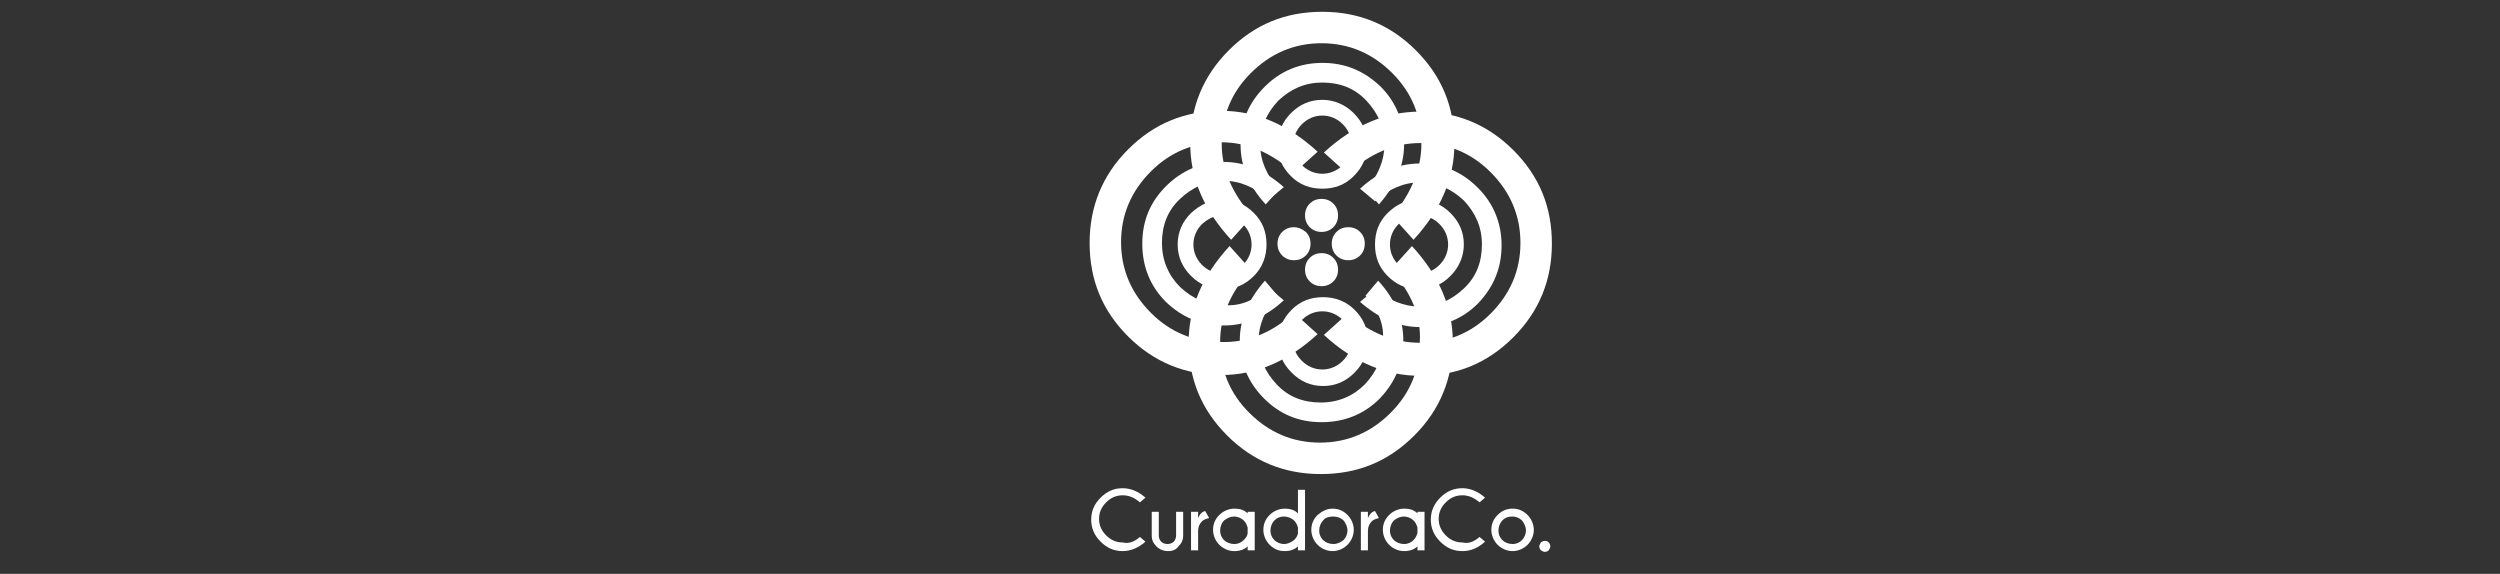
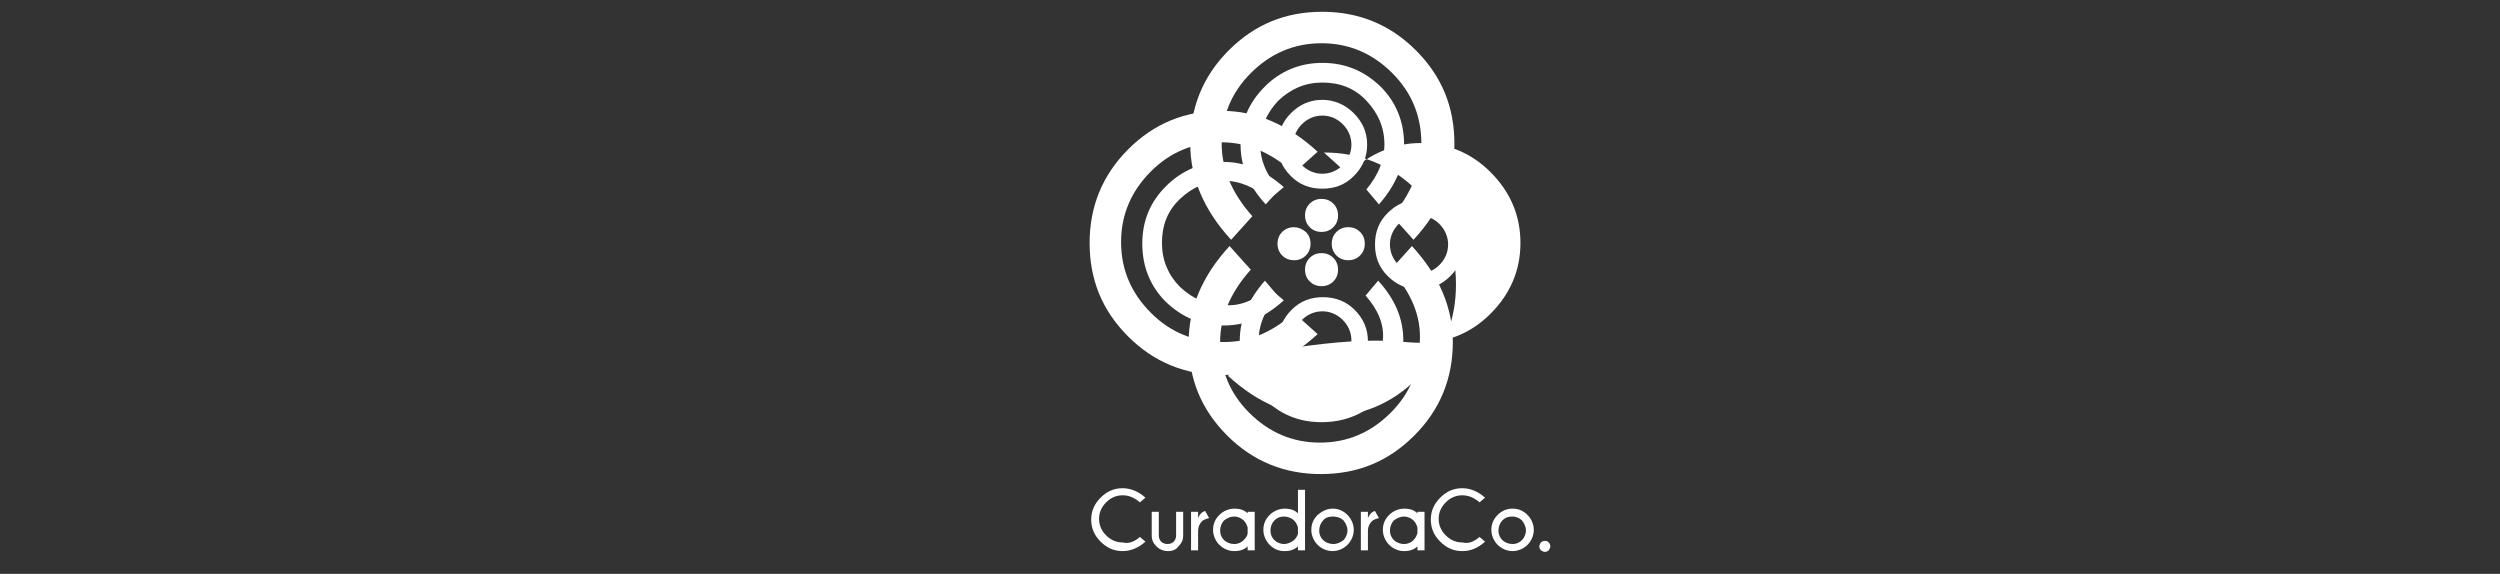
<svg xmlns="http://www.w3.org/2000/svg" version="1.1" id="Layer_1" x="0px" y="0px" viewBox="0 0 318 73" style="enable-background:new 0 0 318 73;" xml:space="preserve">
  <rect x="0" y="0" width="318" height="73" fill="#333333" stroke="none" />
  <style type="text/css">
	.st0{fill:#FFFFFF;}
</style>
  <g>
    <g>
      <g>
        <g>
          <path class="st0" d="M164.6,39.8l3,2.7c-3.8,3.5-7.9,5.2-12.2,5.2c-4.6,0-8.6-1.6-11.9-4.9c-3.3-3.3-4.9-7.2-4.9-11.9      c0-4.6,1.6-8.6,4.9-11.9c3.3-3.3,7.2-4.9,11.9-4.9c4.3,0,8.4,1.7,12.2,5.2l-3,2.7c-2.9-2.6-6-3.9-9.2-3.9c-3.5,0-6.5,1.2-9,3.7      c-2.5,2.5-3.8,5.5-3.8,9c0,3.5,1.3,6.5,3.8,9c2.5,2.5,5.5,3.7,9,3.7C158.6,43.6,161.7,42.4,164.6,39.8z" />
        </g>
        <g>
          <path class="st0" d="M161.4,36.6l1.9,1.6c-2.4,2.2-4.9,3.2-7.6,3.2c-2.9,0-5.3-1-7.4-3c-2-2-3-4.5-3-7.4c0-2.9,1-5.3,3-7.3      c2-2,4.5-3.1,7.4-3.1c2.7,0,5.2,1.1,7.6,3.2l-1.9,1.6c-1.8-1.6-3.7-2.4-5.7-2.4c-2.2,0-4,0.8-5.6,2.3c-1.6,1.5-2.3,3.4-2.3,5.6      c0,2.2,0.8,4.1,2.3,5.6c1.6,1.5,3.4,2.3,5.6,2.3C157.7,39,159.6,38.2,161.4,36.6z" />
        </g>
        <g>
-           <path class="st0" d="M155.5,25.4c1.6,0,2.9,0.6,4,1.7c1.1,1.1,1.6,2.4,1.6,4c0,1.5-0.5,2.9-1.6,4c-1.1,1.1-2.4,1.7-4,1.7      c-1.5,0-2.9-0.6-4-1.7c-1.1-1.1-1.7-2.4-1.7-4c0-1.6,0.6-2.9,1.7-4C152.7,26,154,25.4,155.5,25.4z M152.9,28.5      c-0.7,0.7-1.1,1.6-1.1,2.6c0,1,0.4,1.9,1.1,2.6c0.7,0.7,1.6,1.1,2.6,1.1c1,0,1.9-0.4,2.6-1.1s1.1-1.6,1.1-2.6      c0-1-0.4-1.9-1.1-2.6c-0.7-0.7-1.6-1.1-2.6-1.1C154.5,27.4,153.7,27.8,152.9,28.5z" />
-         </g>
+           </g>
        <g>
          <path class="st0" d="M166.1,29.5c0.4,0.4,0.6,0.9,0.6,1.5c0,0.6-0.2,1.1-0.6,1.5c-0.4,0.4-0.9,0.6-1.5,0.6      c-0.6,0-1.1-0.2-1.5-0.6c-0.4-0.4-0.6-0.9-0.6-1.5c0-0.6,0.2-1.1,0.6-1.5c0.4-0.4,0.9-0.6,1.5-0.6      C165.1,28.9,165.6,29.1,166.1,29.5z" />
        </g>
      </g>
      <g>
        <g>
-           <path class="st0" d="M180.6,43.6c3.5,0,6.5-1.2,9-3.7c2.5-2.5,3.8-5.5,3.8-9c0-3.5-1.3-6.5-3.8-9c-2.5-2.5-5.5-3.7-9-3.7      c-3.2,0-6.3,1.3-9.2,3.9l-3-2.7c3.8-3.5,7.9-5.2,12.2-5.2c4.6,0,8.6,1.6,11.9,4.9c3.3,3.3,4.9,7.2,4.9,11.9      c0,4.6-1.6,8.6-4.9,11.9c-3.3,3.3-7.2,4.9-11.9,4.9c-4.3,0-8.4-1.7-12.2-5.2l3-2.7C174.3,42.4,177.4,43.6,180.6,43.6z" />
+           <path class="st0" d="M180.6,43.6c3.5,0,6.5-1.2,9-3.7c2.5-2.5,3.8-5.5,3.8-9c0-3.5-1.3-6.5-3.8-9c-2.5-2.5-5.5-3.7-9-3.7      c-3.2,0-6.3,1.3-9.2,3.9l-3-2.7c4.6,0,8.6,1.6,11.9,4.9c3.3,3.3,4.9,7.2,4.9,11.9      c0,4.6-1.6,8.6-4.9,11.9c-3.3,3.3-7.2,4.9-11.9,4.9c-4.3,0-8.4-1.7-12.2-5.2l3-2.7C174.3,42.4,177.4,43.6,180.6,43.6z" />
        </g>
        <g>
-           <path class="st0" d="M180.6,39c2.2,0,4-0.8,5.6-2.3c1.6-1.5,2.3-3.4,2.3-5.6c0-2.2-0.8-4-2.3-5.6c-1.6-1.5-3.4-2.3-5.6-2.3      c-2,0-3.9,0.8-5.7,2.4l-1.9-1.6c2.4-2.2,4.9-3.2,7.6-3.2c2.9,0,5.3,1,7.4,3.1c2,2,3,4.5,3,7.3c0,2.9-1,5.3-3,7.4      c-2,2-4.5,3-7.4,3c-2.7,0-5.2-1.1-7.6-3.2l1.9-1.6C176.7,38.2,178.6,39,180.6,39z" />
-         </g>
+           </g>
        <g>
          <path class="st0" d="M184.5,27.1c1.1,1.1,1.7,2.4,1.7,4c0,1.5-0.6,2.9-1.7,4c-1.1,1.1-2.4,1.7-4,1.7c-1.6,0-2.9-0.6-4-1.7      c-1.1-1.1-1.6-2.4-1.6-4c0-1.6,0.5-2.9,1.6-4c1.1-1.1,2.4-1.7,4-1.7C182,25.4,183.4,26,184.5,27.1z M180.5,27.4      c-1,0-1.9,0.4-2.6,1.1c-0.7,0.7-1.1,1.6-1.1,2.6c0,1,0.4,1.9,1.1,2.6c0.7,0.7,1.6,1.1,2.6,1.1c1,0,1.9-0.4,2.6-1.1      c0.7-0.7,1.1-1.6,1.1-2.6c0-1-0.4-1.9-1.1-2.6C182.4,27.8,181.5,27.4,180.5,27.4z" />
        </g>
        <g>
          <path class="st0" d="M171.5,28.9c0.6,0,1.1,0.2,1.5,0.6c0.4,0.4,0.6,0.9,0.6,1.5c0,0.6-0.2,1.1-0.6,1.5      c-0.4,0.4-0.9,0.6-1.5,0.6c-0.6,0-1.1-0.2-1.5-0.6c-0.4-0.4-0.6-0.9-0.6-1.5c0-0.6,0.2-1.1,0.6-1.5      C170.4,29.1,170.9,28.9,171.5,28.9z" />
        </g>
      </g>
      <g>
        <g>
          <path class="st0" d="M176.9,34.3l2.7-3c3.5,3.8,5.2,7.9,5.2,12.2c0,4.6-1.6,8.6-4.9,11.9c-3.3,3.3-7.2,4.9-11.9,4.9      c-4.6,0-8.6-1.6-11.9-4.9c-3.3-3.3-4.9-7.2-4.9-11.9c0-4.3,1.7-8.4,5.2-12.2l2.7,3c-2.6,2.9-3.9,6-3.9,9.2c0,3.5,1.2,6.5,3.7,9      c2.5,2.5,5.5,3.8,9,3.8c3.5,0,6.5-1.3,9-3.8c2.5-2.5,3.7-5.5,3.7-9C180.8,40.2,179.5,37.2,176.9,34.3z" />
        </g>
        <g>
          <path class="st0" d="M173.7,37.6l1.6-1.9c2.2,2.4,3.2,4.9,3.2,7.6c0,2.9-1,5.3-3,7.4c-2,2-4.5,3-7.4,3c-2.9,0-5.3-1-7.3-3      c-2-2-3.1-4.5-3.1-7.4c0-2.7,1.1-5.2,3.2-7.6l1.6,1.9c-1.6,1.8-2.4,3.7-2.4,5.7c0,2.2,0.8,4,2.3,5.6c1.5,1.6,3.4,2.3,5.6,2.3      c2.2,0,4.1-0.8,5.6-2.3c1.5-1.6,2.3-3.4,2.3-5.6C176.1,41.3,175.3,39.4,173.7,37.6z" />
        </g>
        <g>
          <path class="st0" d="M162.6,43.4c0-1.6,0.6-2.9,1.7-4c1.1-1.1,2.4-1.6,4-1.6c1.5,0,2.9,0.5,4,1.6c1.1,1.1,1.7,2.4,1.7,4      c0,1.5-0.6,2.9-1.7,4c-1.1,1.1-2.4,1.7-4,1.7c-1.6,0-2.9-0.6-4-1.7C163.1,46.2,162.6,44.9,162.6,43.4z M165.6,45.9      c0.7,0.7,1.6,1.1,2.6,1.1c1,0,1.9-0.4,2.6-1.1c0.7-0.7,1.1-1.6,1.1-2.6c0-1-0.4-1.9-1.1-2.6c-0.7-0.7-1.6-1.1-2.6-1.1      c-1,0-1.9,0.4-2.6,1.1c-0.7,0.7-1.1,1.6-1.1,2.6C164.5,44.4,164.9,45.2,165.6,45.9z" />
        </g>
        <g>
          <path class="st0" d="M166.6,32.8c0.4-0.4,0.9-0.6,1.5-0.6c0.6,0,1.1,0.2,1.5,0.6c0.4,0.4,0.6,0.9,0.6,1.5c0,0.6-0.2,1.1-0.6,1.5      c-0.4,0.4-0.9,0.6-1.5,0.6c-0.6,0-1.1-0.2-1.5-0.6c-0.4-0.4-0.6-0.9-0.6-1.5C166,33.7,166.2,33.2,166.6,32.8z" />
        </g>
      </g>
      <g>
        <g>
          <path class="st0" d="M180.8,18.3c0-3.5-1.2-6.5-3.7-9c-2.5-2.5-5.5-3.8-9-3.8c-3.5,0-6.5,1.3-9,3.8c-2.5,2.5-3.7,5.5-3.7,9      c0,3.2,1.3,6.3,3.9,9.2l-2.7,3c-3.5-3.8-5.2-7.9-5.2-12.2c0-4.6,1.6-8.6,4.9-11.9c3.3-3.3,7.2-4.9,11.9-4.9      c4.6,0,8.6,1.6,11.9,4.9c3.3,3.3,4.9,7.2,4.9,11.9c0,4.3-1.7,8.4-5.2,12.2l-2.7-3C179.5,24.6,180.8,21.5,180.8,18.3z" />
        </g>
        <g>
          <path class="st0" d="M176.1,18.4c0-2.2-0.8-4-2.3-5.6c-1.5-1.6-3.4-2.3-5.6-2.3c-2.2,0-4,0.8-5.6,2.3c-1.5,1.6-2.3,3.4-2.3,5.6      c0,2,0.8,3.9,2.4,5.7L161,26c-2.2-2.4-3.2-4.9-3.2-7.6c0-2.9,1-5.3,3.1-7.4c2-2,4.5-3,7.3-3c2.9,0,5.3,1,7.4,3c2,2,3,4.5,3,7.4      c0,2.7-1.1,5.2-3.2,7.6l-1.6-1.9C175.3,22.3,176.1,20.4,176.1,18.4z" />
        </g>
        <g>
          <path class="st0" d="M164.2,14.4c1.1-1.1,2.4-1.7,4-1.7c1.5,0,2.9,0.6,4,1.7c1.1,1.1,1.7,2.4,1.7,4c0,1.6-0.6,2.9-1.7,4      c-1.1,1.1-2.4,1.6-4,1.6c-1.6,0-2.9-0.5-4-1.6c-1.1-1.1-1.7-2.4-1.7-4C162.6,16.8,163.1,15.5,164.2,14.4z M164.5,18.4      c0,1,0.4,1.9,1.1,2.6c0.7,0.7,1.6,1.1,2.6,1.1c1,0,1.9-0.4,2.6-1.1c0.7-0.7,1.1-1.6,1.1-2.6c0-1-0.4-1.9-1.1-2.6      c-0.7-0.7-1.6-1.1-2.6-1.1c-1,0-1.9,0.4-2.6,1.1C164.9,16.5,164.5,17.4,164.5,18.4z" />
        </g>
        <g>
          <path class="st0" d="M166,27.4c0-0.6,0.2-1.1,0.6-1.5c0.4-0.4,0.9-0.6,1.5-0.6c0.6,0,1.1,0.2,1.5,0.6c0.4,0.4,0.6,0.9,0.6,1.5      c0,0.6-0.2,1.1-0.6,1.5c-0.4,0.4-0.9,0.6-1.5,0.6c-0.6,0-1.1-0.2-1.5-0.6C166.2,28.5,166,28,166,27.4z" />
        </g>
      </g>
    </g>
    <g>
      <path class="st0" d="M145,68.3l0.7,0.6c-0.9,0.8-1.9,1.2-2.9,1.2c-1.1,0-2-0.4-2.8-1.2c-0.8-0.8-1.2-1.7-1.2-2.8    c0-1.1,0.4-2,1.2-2.8c0.8-0.8,1.7-1.2,2.8-1.2c1,0,2,0.4,2.9,1.2l-0.7,0.6c-0.7-0.6-1.4-0.9-2.2-0.9c-0.8,0-1.5,0.3-2.1,0.9    c-0.6,0.6-0.9,1.3-0.9,2.1c0,0.8,0.3,1.5,0.9,2.1c0.6,0.6,1.3,0.9,2.1,0.9C143.6,69.2,144.3,68.9,145,68.3z" />
      <path class="st0" d="M148.6,70.1c-0.6,0-1.1-0.2-1.5-0.6c-0.4-0.4-0.6-0.8-0.6-1.4v-3h0.9v3c0,0.3,0.1,0.6,0.3,0.8    c0.2,0.2,0.5,0.3,0.8,0.3c0.3,0,0.6-0.1,0.8-0.3c0.2-0.2,0.3-0.5,0.3-0.8v-3h0.9v3c0,0.6-0.2,1-0.6,1.4    C149.6,69.9,149.2,70.1,148.6,70.1z" />
      <path class="st0" d="M153.8,65.9c-0.4,0.1-0.7,0.2-0.9,0.4c-0.3,0.3-0.5,0.7-0.5,1.2V70h-0.9v-4.9h0.9v0.8    c0.2-0.5,0.5-0.8,0.9-0.9L153.8,65.9z" />
      <path class="st0" d="M159.6,70h-0.9v-0.5c-0.4,0.4-1,0.6-1.7,0.6c-0.7,0-1.4-0.3-1.9-0.8c-0.5-0.5-0.8-1.2-0.8-1.9    c0-0.8,0.3-1.4,0.8-1.9c0.5-0.5,1.2-0.8,1.9-0.8c0.8,0,1.3,0.2,1.7,0.6v-0.2h0.9V70z M158.7,67.8v-0.7c-0.1-0.3-0.2-0.6-0.5-0.9    c-0.3-0.3-0.8-0.5-1.2-0.5c-0.5,0-0.9,0.2-1.3,0.5c-0.3,0.3-0.5,0.8-0.5,1.3c0,0.5,0.2,0.9,0.5,1.2c0.3,0.3,0.8,0.5,1.3,0.5    c0.5,0,0.9-0.2,1.2-0.5C158.5,68.4,158.7,68.1,158.7,67.8z" />
      <path class="st0" d="M166,70h-0.9v-0.5c-0.4,0.4-1,0.6-1.7,0.6c-0.8,0-1.4-0.3-1.9-0.8c-0.5-0.5-0.8-1.2-0.8-1.9    c0-0.8,0.3-1.4,0.8-1.9c0.5-0.5,1.2-0.8,1.9-0.8c0.8,0,1.3,0.2,1.7,0.6v-3h0.9V70z M164.6,66.2c-0.3-0.3-0.8-0.5-1.3-0.5    c-0.5,0-0.9,0.2-1.2,0.5c-0.3,0.3-0.5,0.8-0.5,1.3c0,0.5,0.2,0.9,0.5,1.2c0.3,0.3,0.8,0.5,1.2,0.5c0.5,0,0.9-0.2,1.3-0.5    c0.3-0.3,0.4-0.5,0.5-0.8v-0.8C165,66.7,164.8,66.4,164.6,66.2z" />
      <path class="st0" d="M169.5,64.7c0.8,0,1.4,0.3,1.9,0.8c0.5,0.5,0.8,1.2,0.8,1.9c0,0.7-0.3,1.4-0.8,1.9c-0.5,0.5-1.2,0.8-1.9,0.8    c-0.7,0-1.4-0.3-1.9-0.8c-0.5-0.5-0.8-1.2-0.8-1.9c0-0.8,0.3-1.4,0.8-1.9C168.2,65,168.8,64.7,169.5,64.7z M168.3,66.2    c-0.3,0.3-0.5,0.8-0.5,1.3c0,0.5,0.2,0.9,0.5,1.2c0.3,0.3,0.8,0.5,1.3,0.5c0.5,0,0.9-0.2,1.3-0.5c0.3-0.3,0.5-0.8,0.5-1.2    c0-0.5-0.2-0.9-0.5-1.3c-0.3-0.3-0.8-0.5-1.3-0.5C169.1,65.7,168.6,65.8,168.3,66.2z" />
      <path class="st0" d="M175.4,65.9c-0.4,0.1-0.7,0.2-0.9,0.4c-0.3,0.3-0.5,0.7-0.5,1.2V70h-0.9v-4.9h0.9v0.8    c0.2-0.5,0.5-0.8,0.9-0.9L175.4,65.9z" />
      <path class="st0" d="M181.2,70h-0.9v-0.5c-0.4,0.4-1,0.6-1.7,0.6c-0.7,0-1.4-0.3-1.9-0.8c-0.5-0.5-0.8-1.2-0.8-1.9    c0-0.8,0.3-1.4,0.8-1.9c0.5-0.5,1.2-0.8,1.9-0.8c0.8,0,1.3,0.2,1.7,0.6v-0.2h0.9V70z M180.3,67.8v-0.7c-0.1-0.3-0.2-0.6-0.5-0.9    c-0.3-0.3-0.8-0.5-1.2-0.5c-0.5,0-0.9,0.2-1.3,0.5c-0.3,0.3-0.5,0.8-0.5,1.3c0,0.5,0.2,0.9,0.5,1.2c0.3,0.3,0.8,0.5,1.3,0.5    c0.5,0,0.9-0.2,1.2-0.5C180.1,68.4,180.2,68.1,180.3,67.8z" />
      <path class="st0" d="M188.2,68.3l0.7,0.6c-0.9,0.8-1.8,1.2-2.9,1.2c-1.1,0-2-0.4-2.8-1.2c-0.8-0.8-1.2-1.7-1.2-2.8    c0-1.1,0.4-2,1.2-2.8c0.8-0.8,1.7-1.2,2.8-1.2c1,0,2,0.4,2.9,1.2l-0.7,0.6c-0.7-0.6-1.4-0.9-2.2-0.9c-0.8,0-1.5,0.3-2.1,0.9    c-0.6,0.6-0.9,1.3-0.9,2.1c0,0.8,0.3,1.5,0.9,2.1c0.6,0.6,1.3,0.9,2.1,0.9C186.8,69.2,187.5,68.9,188.2,68.3z" />
      <path class="st0" d="M192.4,64.7c0.8,0,1.4,0.3,1.9,0.8c0.5,0.5,0.8,1.2,0.8,1.9c0,0.7-0.3,1.4-0.8,1.9c-0.5,0.5-1.2,0.8-1.9,0.8    c-0.7,0-1.4-0.3-1.9-0.8c-0.5-0.5-0.8-1.2-0.8-1.9c0-0.8,0.3-1.4,0.8-1.9C191,65,191.6,64.7,192.4,64.7z M191.1,66.2    c-0.3,0.3-0.5,0.8-0.5,1.3c0,0.5,0.2,0.9,0.5,1.2c0.3,0.3,0.8,0.5,1.3,0.5c0.5,0,0.9-0.2,1.2-0.5c0.3-0.3,0.5-0.8,0.5-1.2    c0-0.5-0.2-0.9-0.5-1.3c-0.3-0.3-0.8-0.5-1.2-0.5C191.9,65.7,191.5,65.8,191.1,66.2z" />
      <path class="st0" d="M197,69c0.1,0.1,0.2,0.3,0.2,0.5c0,0.2-0.1,0.3-0.2,0.5c-0.1,0.1-0.3,0.2-0.5,0.2c-0.2,0-0.3-0.1-0.5-0.2    c-0.1-0.1-0.2-0.3-0.2-0.5c0-0.2,0.1-0.3,0.2-0.5c0.1-0.1,0.3-0.2,0.5-0.2C196.7,68.8,196.8,68.8,197,69z" />
    </g>
  </g>
</svg>